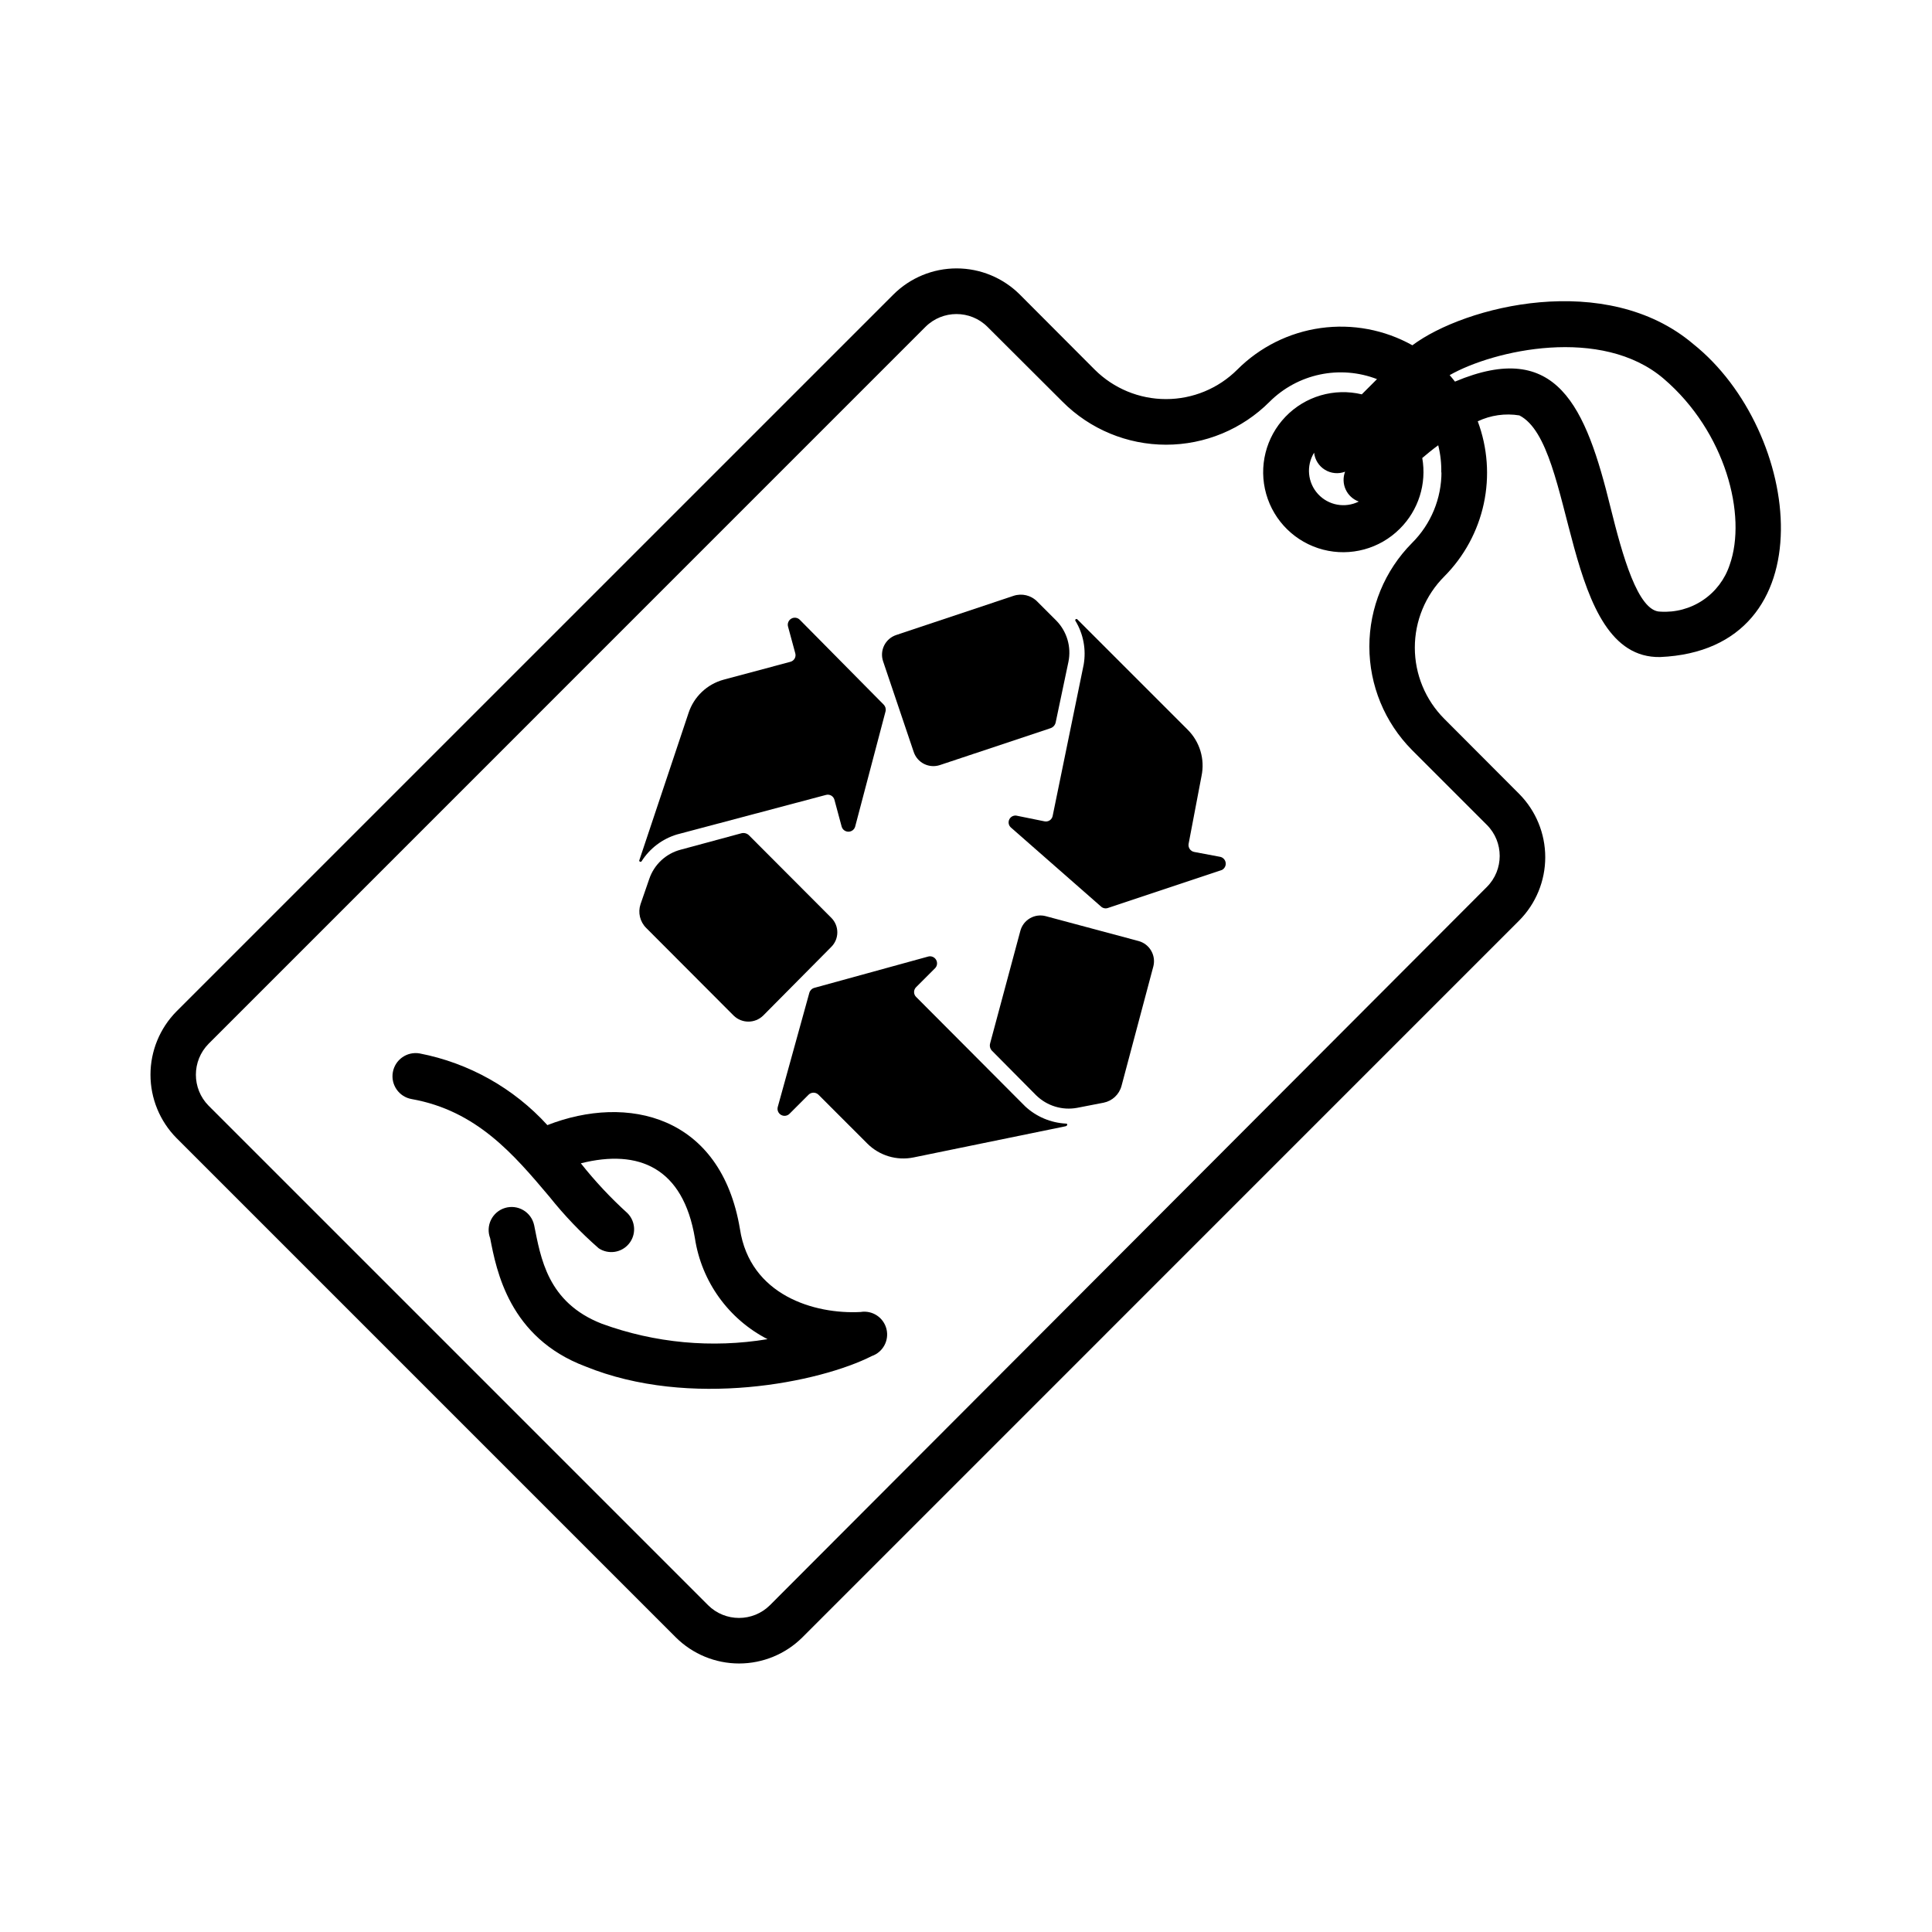
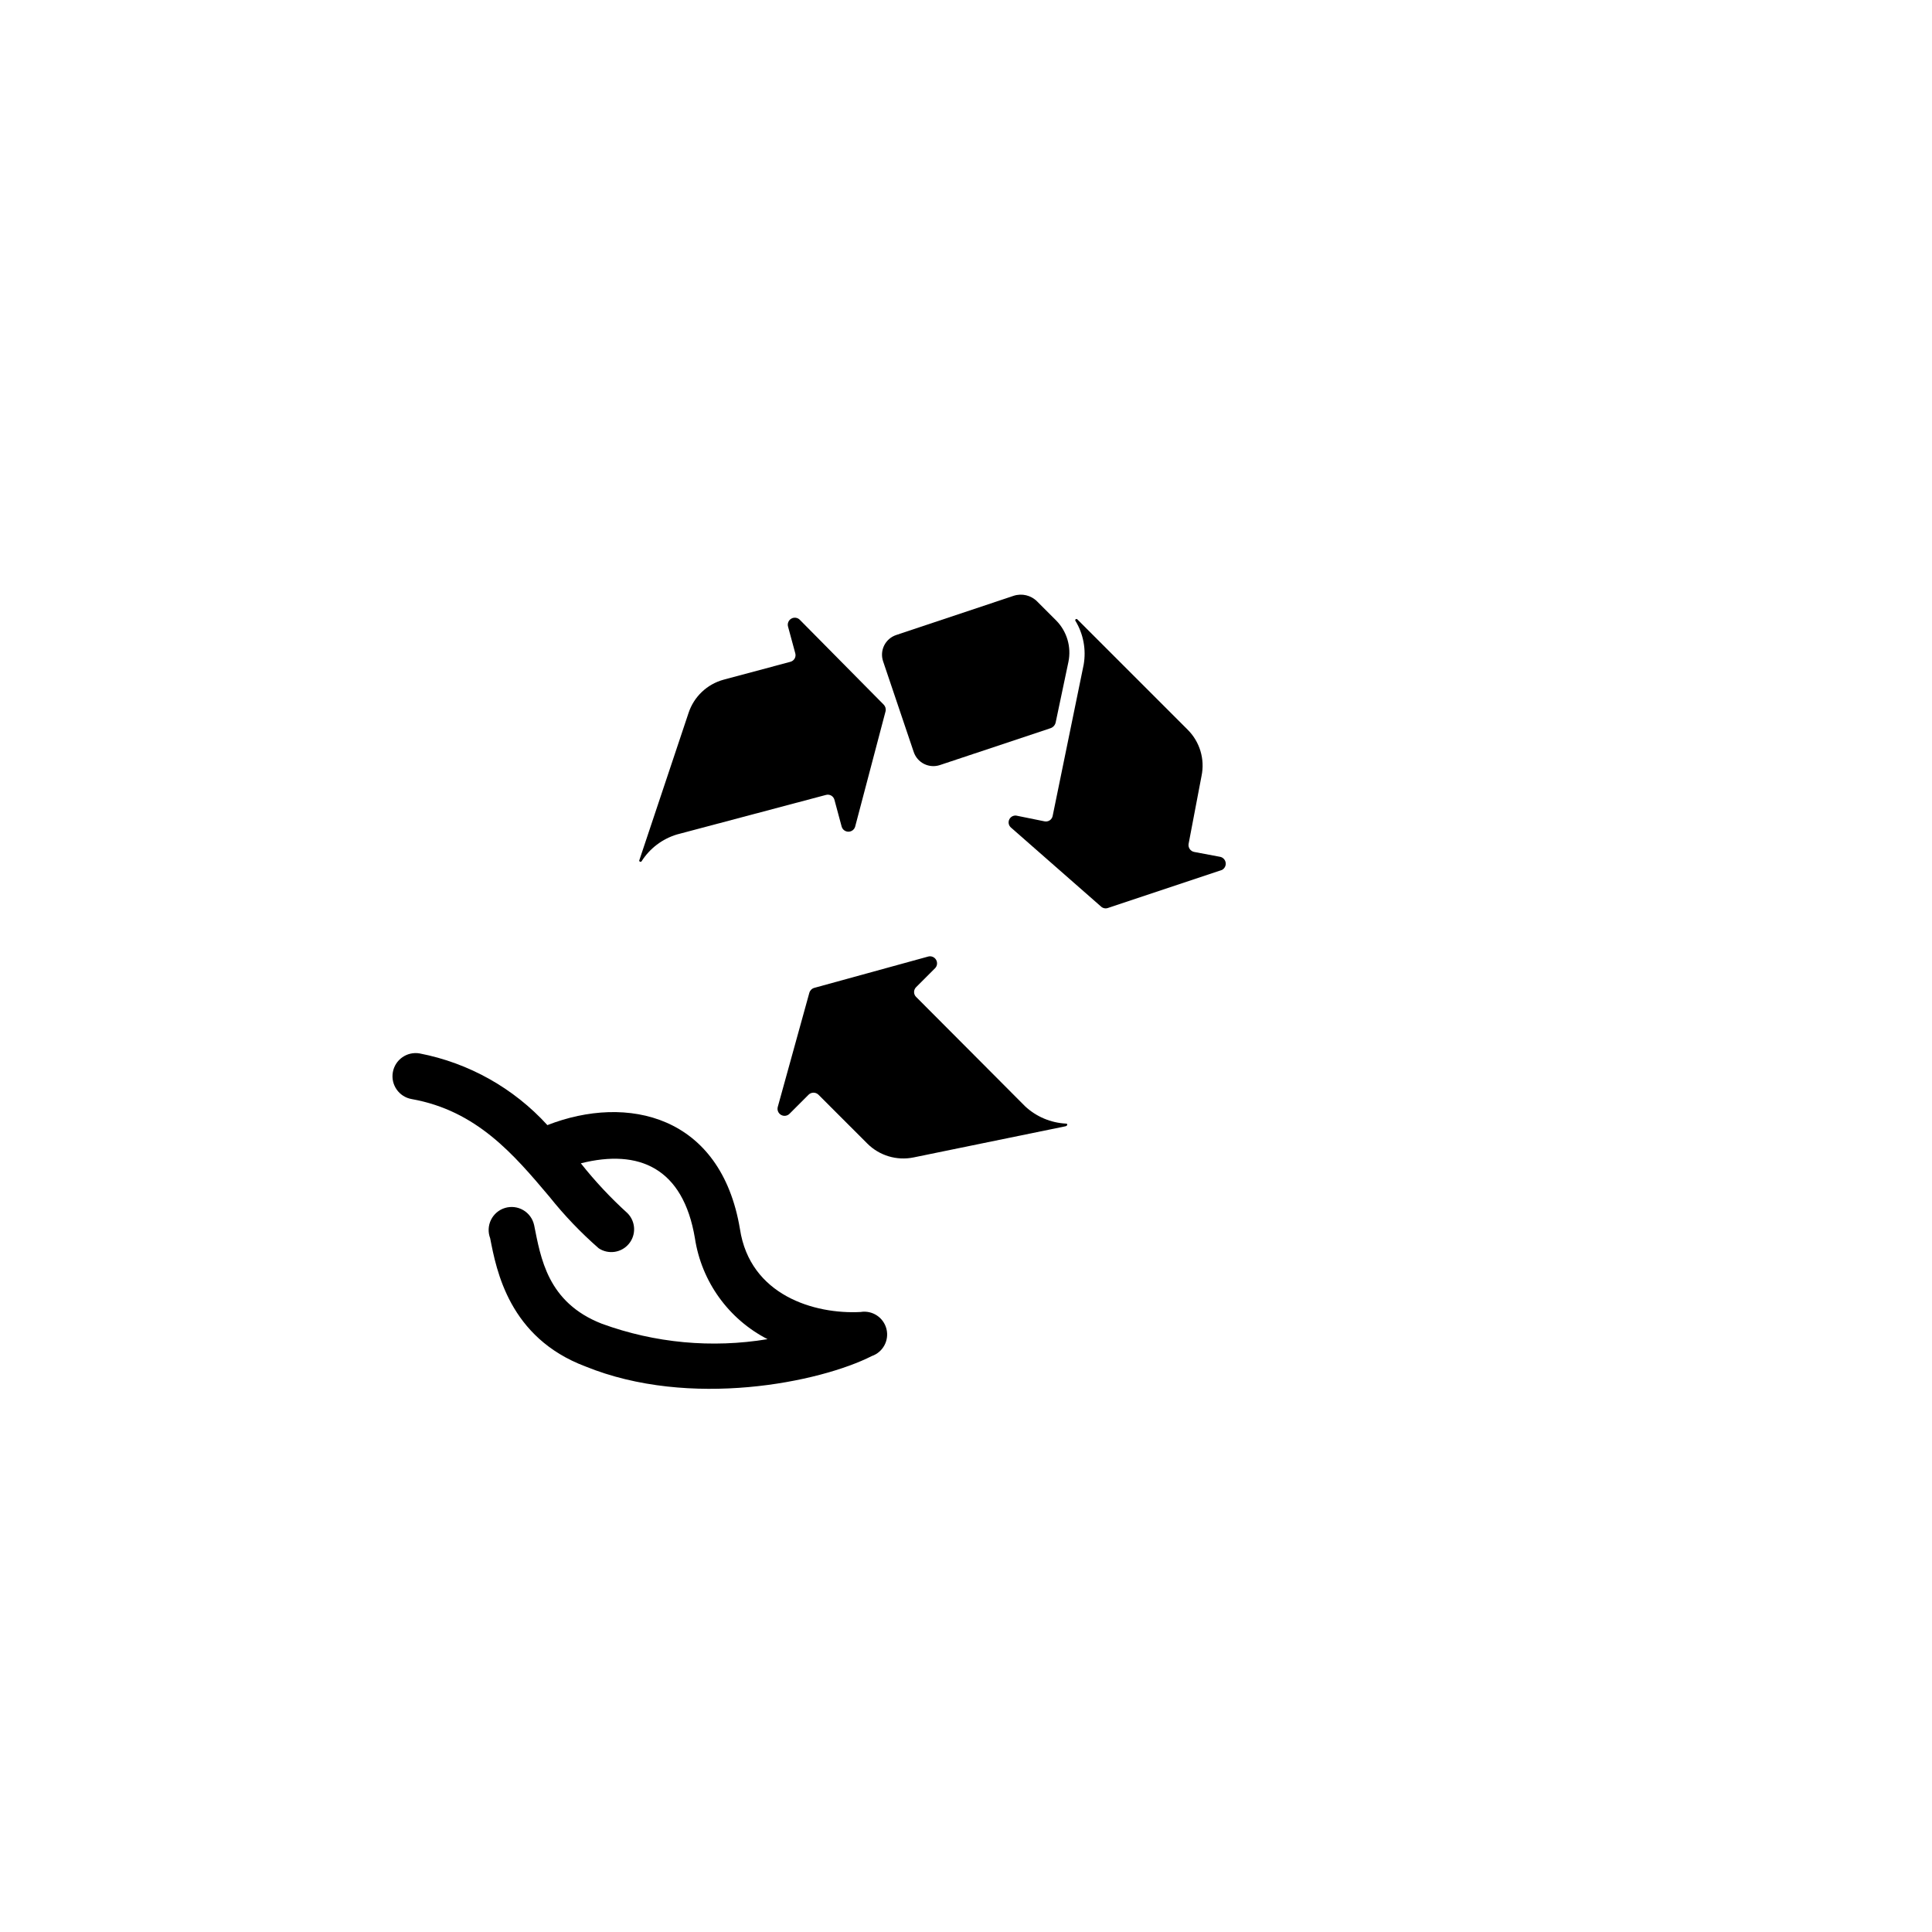
<svg xmlns="http://www.w3.org/2000/svg" fill="#000000" width="800px" height="800px" version="1.1" viewBox="144 144 512 512">
  <g>
-     <path d="m592.71 235.15c-23.023-19.496-60.457-10.078-74.414 0.352-7.379-4.129-15.906-5.734-24.285-4.57-8.375 1.164-16.141 5.035-22.117 11.02-5.012 5.004-11.809 7.812-18.891 7.812-7.086 0-13.879-2.809-18.895-7.812l-19.852-19.902 0.004 0.004c-4.449-4.434-10.473-6.926-16.754-6.926-6.277 0-12.305 2.492-16.75 6.926l-189.99 189.98c-4.41 4.469-6.887 10.496-6.887 16.777s2.477 12.309 6.887 16.777l132.35 132.35c4.453 4.418 10.477 6.902 16.75 6.902 6.277 0 12.301-2.484 16.754-6.902l189.98-189.99c4.426-4.461 6.906-10.492 6.906-16.777 0-6.285-2.481-12.312-6.906-16.777l-19.848-19.898c-5-5.008-7.809-11.793-7.809-18.867 0-7.078 2.809-13.863 7.809-18.867 5.258-5.285 8.887-11.969 10.461-19.258 1.57-7.285 1.016-14.871-1.594-21.855 3.434-1.625 7.281-2.172 11.031-1.562 15.113 7.707 11.184 64.488 37.281 64.035 44.738-1.914 37.738-59.902 8.77-82.977zm-100.46 28.816c0.207 1.875 1.266 3.547 2.871 4.531 1.605 0.984 3.578 1.172 5.34 0.508-0.582 1.527-0.527 3.231 0.156 4.715 0.68 1.488 1.934 2.641 3.473 3.195-3.644 1.824-8.062 1.008-10.812-2-2.75-3.008-3.172-7.481-1.027-10.949zm33.754 5.039c0.031 7.09-2.781 13.895-7.809 18.895-7.238 7.293-11.301 17.152-11.301 27.43 0 10.277 4.062 20.141 11.301 27.434l19.852 19.852c4.519 4.539 4.519 11.883 0 16.422l-189.99 190.34c-4.539 4.523-11.883 4.523-16.422 0l-132.35-132.35c-4.496-4.551-4.496-11.871 0-16.422l189.98-189.99c4.543-4.519 11.887-4.519 16.426 0l19.902 19.852c7.266 7.289 17.137 11.383 27.43 11.383 10.293 0 20.164-4.094 27.434-11.383 3.656-3.644 8.293-6.152 13.344-7.215s10.305-0.641 15.121 1.219l-4.031 4.031c-7.32-1.75-15.02 0.512-20.23 5.941-5.215 5.43-7.156 13.219-5.109 20.461 2.051 7.242 7.785 12.855 15.07 14.754 7.285 1.895 15.027-0.211 20.348-5.539 4.93-4.894 7.152-11.898 5.945-18.742 1.359-1.16 2.769-2.316 4.231-3.375 0.598 2.406 0.871 4.879 0.805 7.356zm76.379 24.688c-1.254 3.812-3.742 7.102-7.074 9.344-3.328 2.246-7.309 3.316-11.316 3.051-5.945 0-10.078-15.113-13.148-27.457-6.602-26.953-14.207-44.891-41.262-33.504-0.453-0.555-0.906-1.16-1.41-1.715 11.688-6.648 40.305-13.098 56.73 0.957 16.422 14.059 22.117 36.273 17.48 49.324z" />
-     <path d="m338.43 413.15c2.172 2.117 5.637 2.117 7.809 0l18.035-18.188c1.043-1.023 1.625-2.422 1.625-3.879 0-1.461-0.582-2.856-1.625-3.879l-21.816-21.867h0.004c-0.539-0.508-1.305-0.699-2.016-0.504l-16.023 4.332c-3.918 1.012-7.062 3.93-8.363 7.762l-2.316 6.699c-0.734 2.215-0.148 4.656 1.512 6.297z" />
    <path d="m314 372.29c2.172-3.441 5.519-5.984 9.418-7.152l17.48-4.637 22.02-5.844c0.469-0.121 0.965-0.055 1.383 0.191 0.414 0.246 0.715 0.648 0.836 1.117l1.914 7.106c0.23 0.793 0.961 1.336 1.789 1.336 0.824 0 1.555-0.543 1.785-1.336l8.062-30.582c0.145-0.637-0.047-1.301-0.504-1.762l-22.219-22.469v-0.004c-0.598-0.605-1.527-0.734-2.266-0.305-0.734 0.426-1.09 1.301-0.855 2.121l1.914 7.055v-0.004c0.137 0.477 0.074 0.984-0.172 1.414-0.25 0.426-0.66 0.734-1.141 0.855l-17.684 4.734c-4.363 1.188-7.84 4.477-9.27 8.766l-13.098 39.195c0.016 0.137 0.109 0.25 0.238 0.293 0.129 0.043 0.27 0.008 0.367-0.09z" />
-     <path d="m445.79 393.4-24.633-6.602c-1.41-0.383-2.918-0.191-4.184 0.539-1.266 0.727-2.191 1.93-2.57 3.344l-8.012 29.824h0.004c-0.207 0.723 0.008 1.5 0.551 2.016l11.637 11.738h0.004c2.863 2.82 6.93 4.062 10.883 3.324l7.004-1.359h-0.004c2.297-0.457 4.129-2.176 4.738-4.434l8.465-31.789c0.676-2.883-1.031-5.793-3.883-6.602z" />
    <path d="m426.55 441.77c-4.059-0.195-7.91-1.82-10.883-4.586l-12.797-12.848-16.07-16.121h-0.004c-0.355-0.344-0.559-0.816-0.559-1.309 0-0.496 0.203-0.969 0.559-1.312l5.039-5.039c0.559-0.602 0.652-1.5 0.234-2.207-0.418-0.707-1.25-1.059-2.047-0.863l-30.23 8.312c-0.633 0.18-1.125 0.676-1.309 1.309l-8.363 30.23c-0.23 0.816 0.121 1.691 0.859 2.117 0.734 0.43 1.668 0.305 2.266-0.305l5.039-5.039h-0.004c0.727-0.715 1.895-0.715 2.621 0l12.949 12.949c3.203 3.203 7.801 4.582 12.242 3.676l40.305-8.262c0.555-0.148 0.555-0.703 0.152-0.703z" />
    <path d="m386.14 343.27c0.461 1.383 1.449 2.527 2.754 3.18 1.305 0.652 2.816 0.758 4.199 0.297l29.32-9.773c0.699-0.238 1.219-0.836 1.359-1.562l3.375-16.02c0.809-3.957-0.398-8.051-3.223-10.934l-5.039-5.039c-1.637-1.668-4.082-2.258-6.297-1.512l-31.086 10.379c-1.383 0.461-2.527 1.453-3.18 2.754-0.652 1.305-0.758 2.816-0.297 4.199z" />
    <path d="m467.41 371.08-6.953-1.309c-0.996-0.203-1.648-1.168-1.461-2.164l3.426-17.988c0.922-4.441-0.461-9.047-3.68-12.242l-29.223-29.223h0.004c-0.113-0.137-0.316-0.16-0.457-0.047-0.137 0.109-0.16 0.312-0.047 0.453 2.094 3.473 2.863 7.59 2.164 11.586-2.016 9.773-6.195 30.23-8.211 40.055-0.086 0.484-0.363 0.914-0.773 1.191-0.406 0.273-0.91 0.371-1.395 0.27l-7.203-1.461c-0.836-0.238-1.719 0.148-2.113 0.922-0.391 0.773-0.184 1.715 0.5 2.25l23.781 20.859c0.484 0.457 1.18 0.609 1.812 0.402l30.23-10.078c0.695-0.352 1.102-1.102 1.012-1.879-0.09-0.773-0.656-1.414-1.414-1.598z" />
    <path d="m372.09 491.69c-12.293 0.656-29.32-4.434-31.992-21.965-5.039-30.23-29.875-35.82-51.035-27.559-8.945-9.812-20.82-16.473-33.855-18.996-3.34-0.582-6.519 1.652-7.102 4.988-0.586 3.34 1.648 6.519 4.984 7.106 17.23 3.074 27.055 14.66 36.527 25.895 3.934 4.934 8.301 9.5 13.051 13.652 2.59 1.715 6.055 1.188 8.02-1.219 1.961-2.402 1.785-5.906-0.414-8.102-4.469-4.051-8.598-8.465-12.344-13.199 15.418-3.879 27.105 1.211 30.23 19.852 1.75 11.488 8.91 21.438 19.246 26.75-14.734 2.445-29.852 1.039-43.883-4.078-14.508-5.644-16.223-17.531-17.984-26.199h-0.004c-0.371-1.652-1.414-3.074-2.879-3.926-1.461-0.852-3.215-1.055-4.832-0.566-1.621 0.492-2.965 1.637-3.707 3.156-0.746 1.52-0.824 3.281-0.219 4.863 1.664 8.566 5.039 26.348 25.191 33.957 27.809 11.336 62.219 4.231 75.926-2.719l-0.004-0.004c2.973-1.016 4.672-4.137 3.91-7.184-0.762-3.047-3.731-5.004-6.832-4.504z" />
  </g>
</svg>